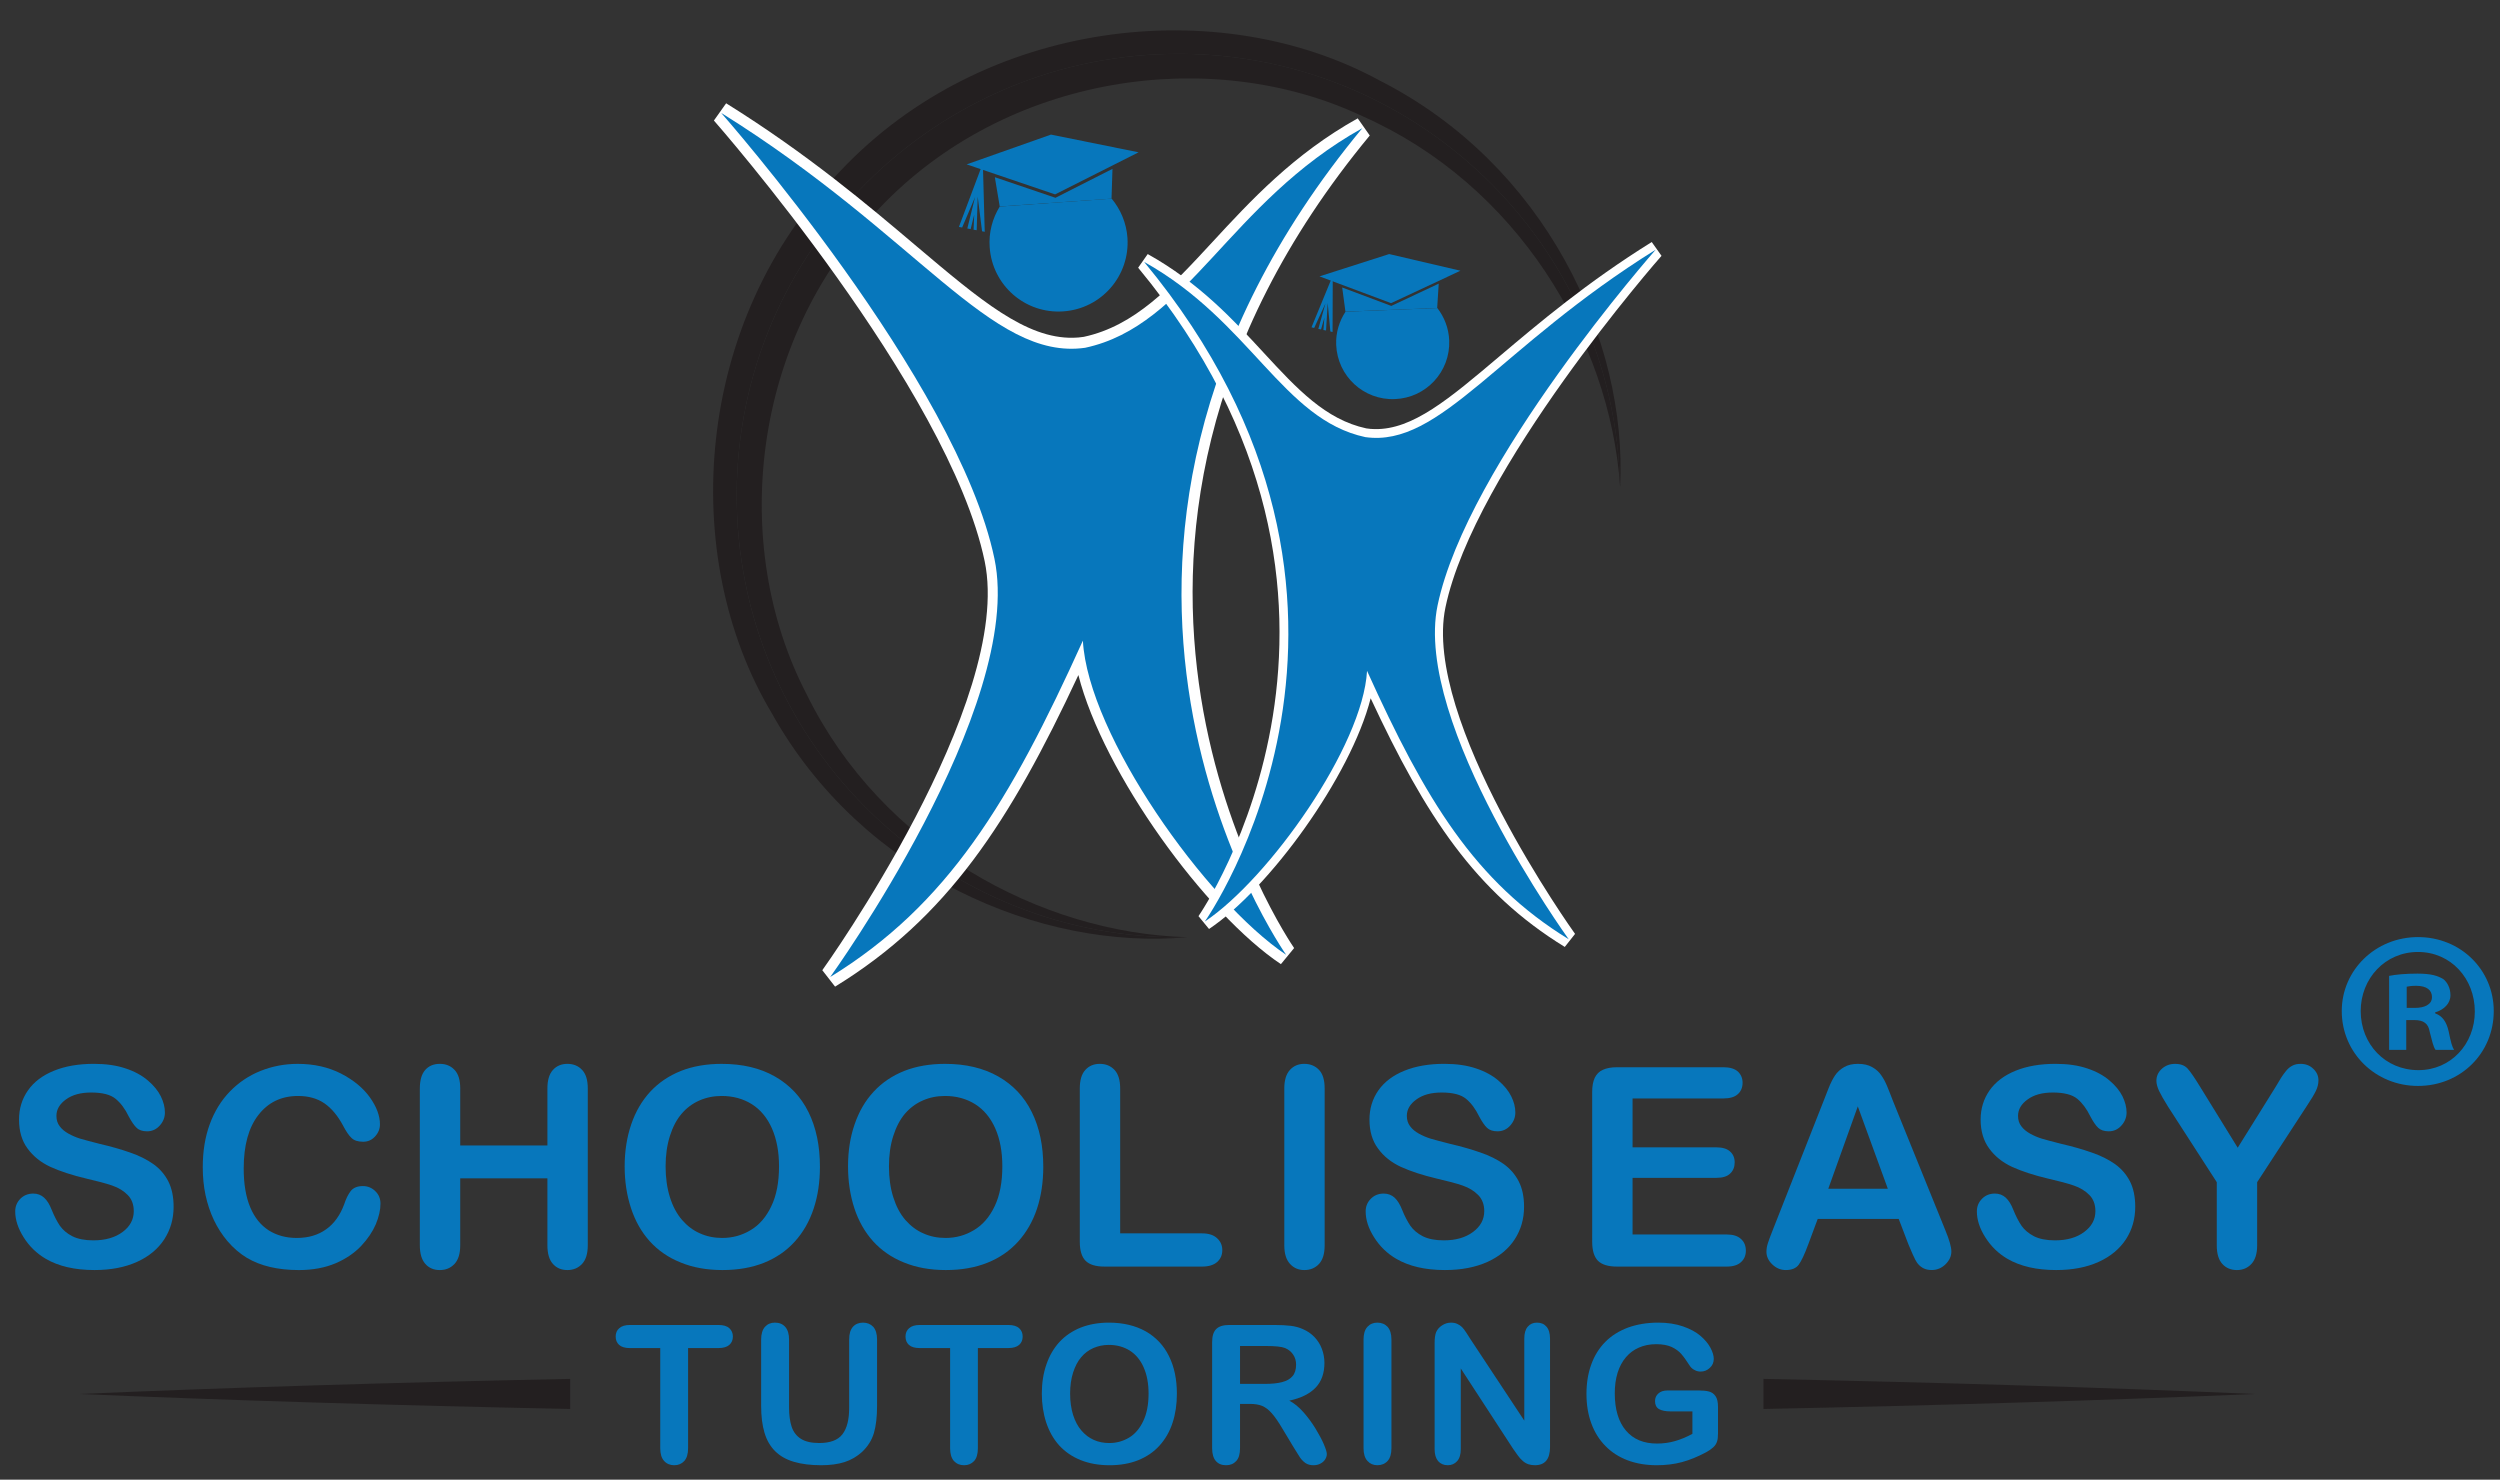
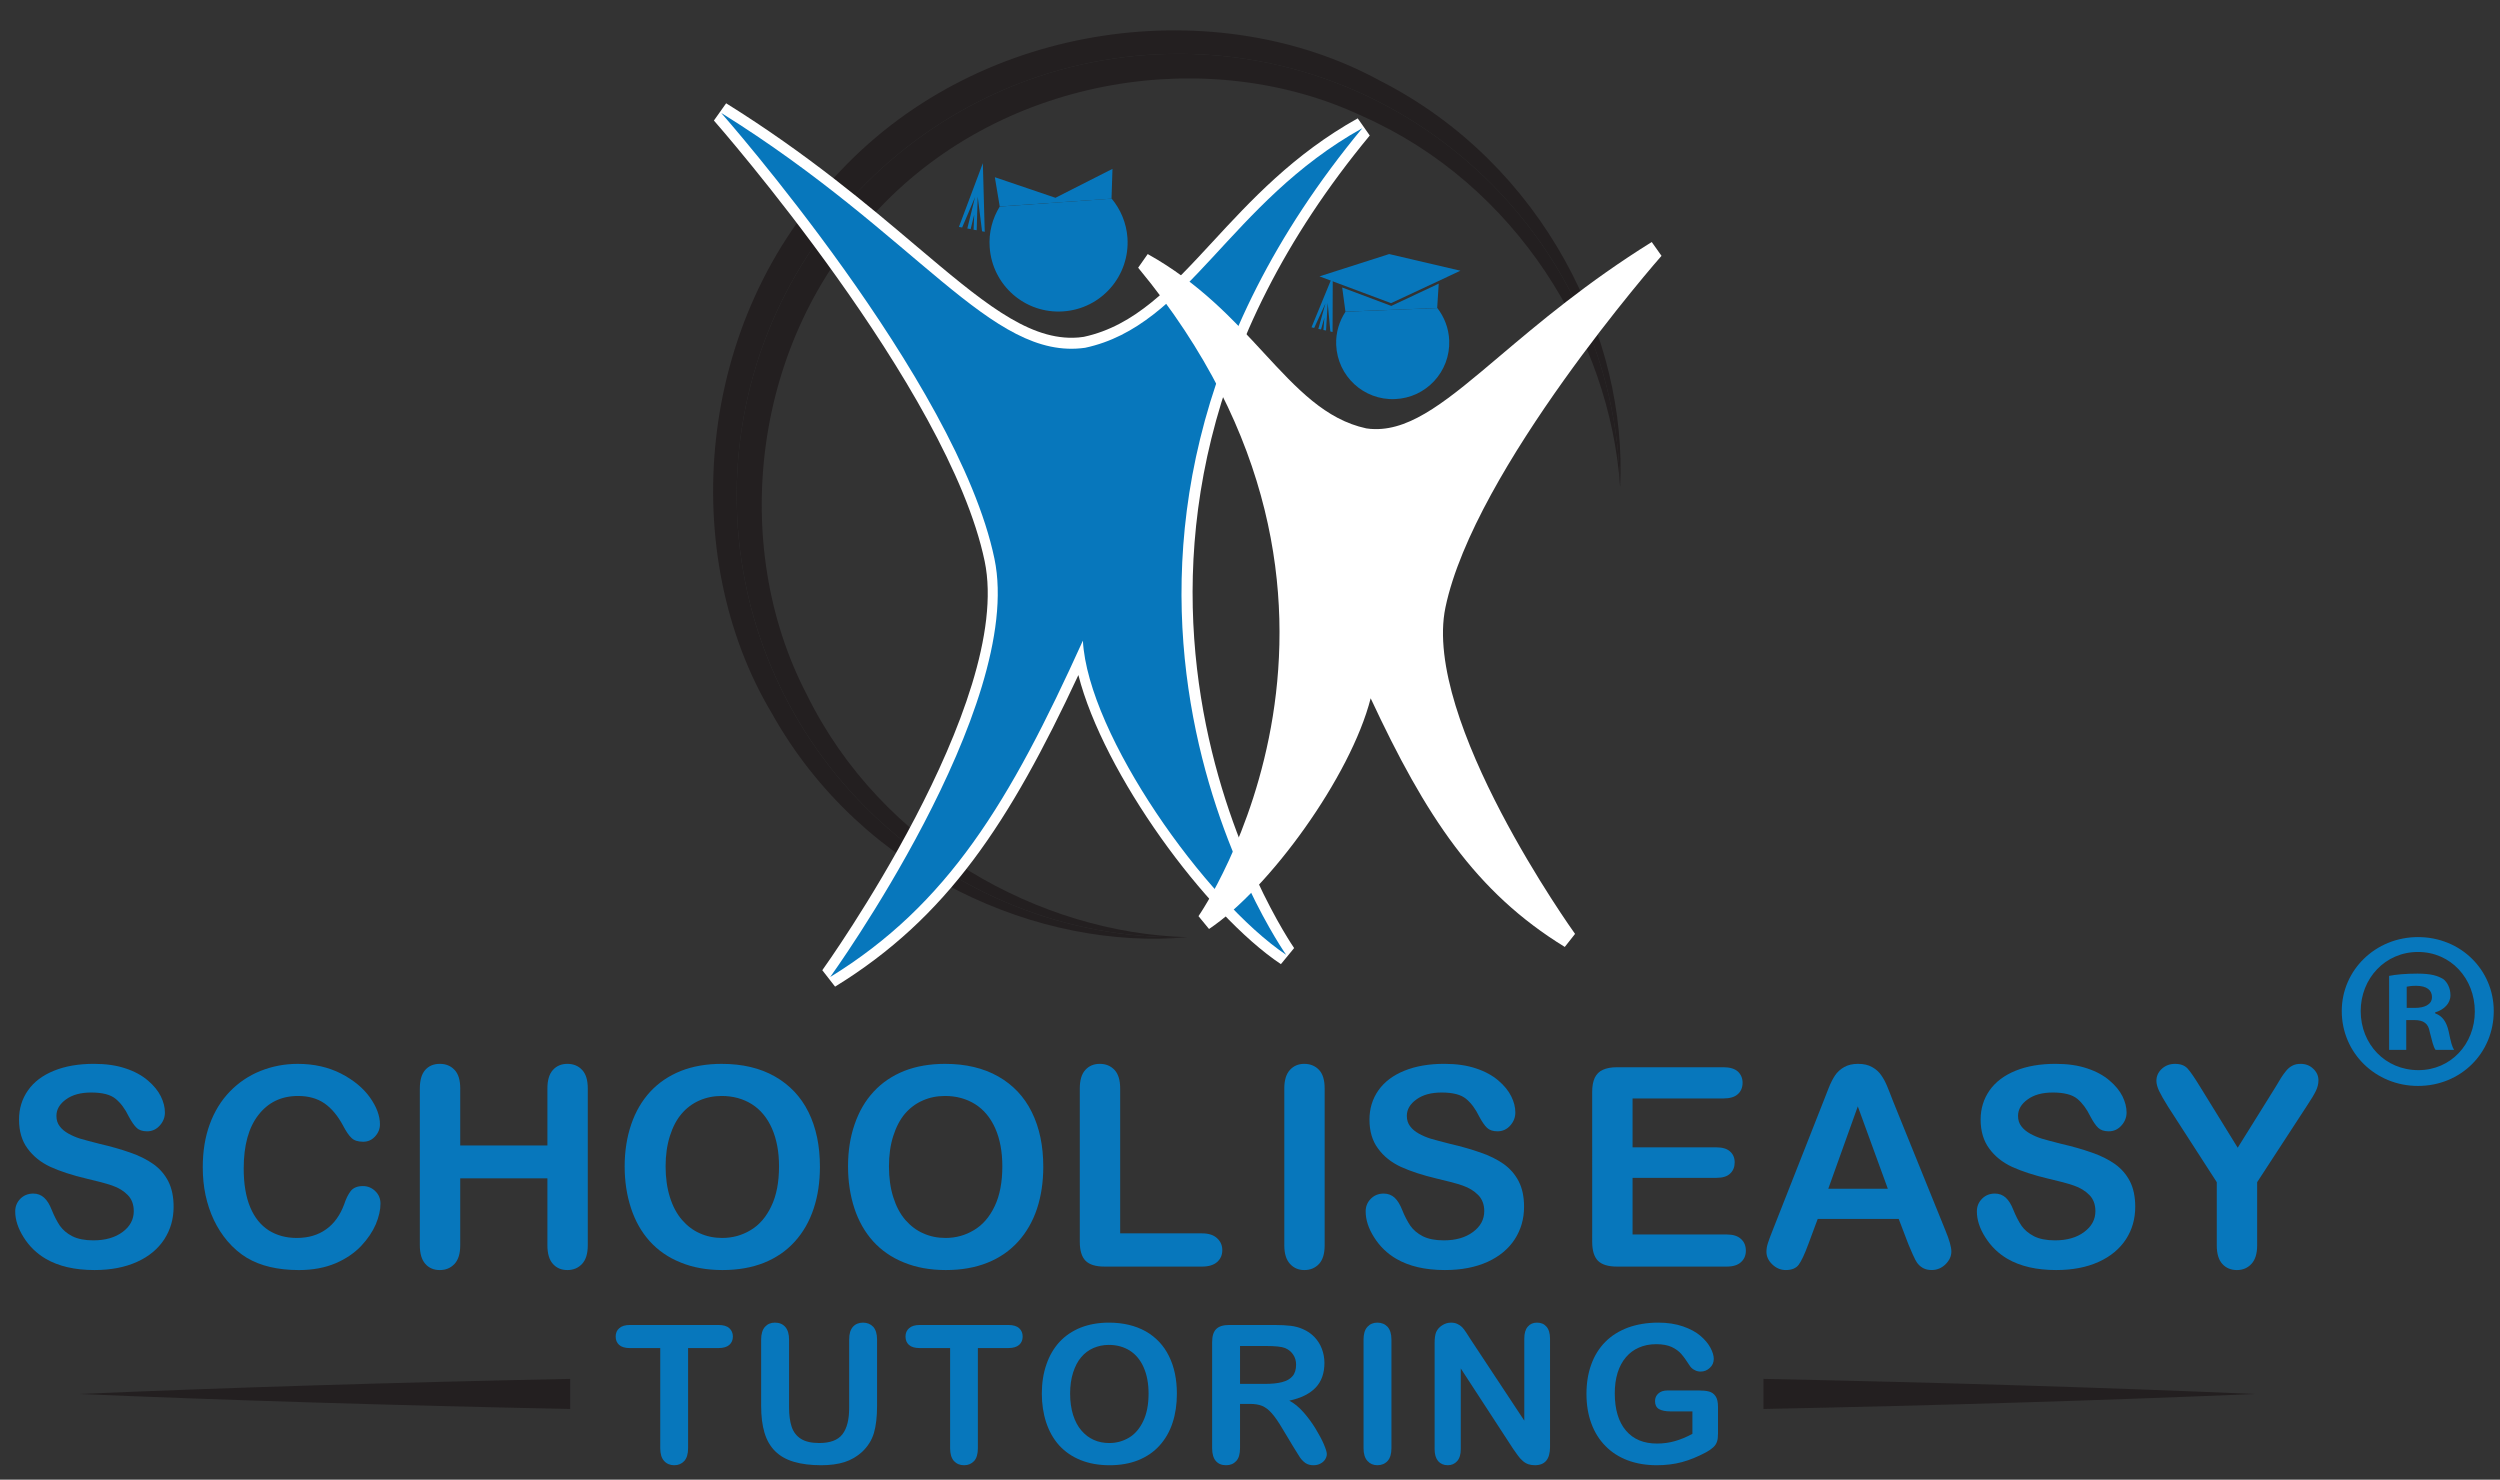
<svg xmlns="http://www.w3.org/2000/svg" version="1.1" id="Layer_1" x="0px" y="0px" width="800px" height="473.5px" viewBox="0 326.5 800 473.5" enable-background="new 0 326.5 800 473.5" xml:space="preserve">
  <rect x="0" y="326.5" width="800" height="473.5" fill="#333333" stroke="none" />
  <g>
    <g>
      <path fill="#0777BC" d="M55.555,712.658c0,3.882-0.991,7.328-2.978,10.406c-1.987,3.064-4.894,5.495-8.729,7.237    c-3.831,1.73-8.374,2.614-13.61,2.614c-6.292,0-11.502-1.214-15.578-3.591c-2.918-1.704-5.27-3.988-7.072-6.854    c-1.815-2.854-2.72-5.641-2.72-8.322c0-1.572,0.534-2.906,1.625-4.027c1.095-1.109,2.482-1.678,4.167-1.678    c1.348,0,2.51,0.45,3.447,1.307c0.958,0.871,1.756,2.151,2.416,3.855c0.832,2.048,1.69,3.726,2.629,5.124    c0.951,1.348,2.266,2.481,3.988,3.367c1.711,0.86,3.958,1.32,6.735,1.32c3.844,0,6.945-0.898,9.356-2.683    c2.391-1.771,3.572-4.002,3.572-6.671c0-2.124-0.646-3.855-1.934-5.164c-1.282-1.32-2.953-2.339-5-3.038    c-2.061-0.701-4.781-1.414-8.201-2.204c-4.589-1.085-8.431-2.353-11.517-3.751c-3.083-1.439-5.534-3.395-7.349-5.904    c-1.815-2.443-2.714-5.547-2.714-9.23c0-3.513,0.951-6.631,2.872-9.365c1.907-2.721,4.681-4.807,8.308-6.273    c3.626-1.479,7.886-2.206,12.791-2.206c3.911,0,7.304,0.502,10.164,1.479c2.858,0.938,5.242,2.259,7.104,3.856    c1.882,1.611,3.269,3.301,4.135,5.06c0.871,1.784,1.307,3.485,1.307,5.189c0,1.52-0.535,2.932-1.633,4.147    c-1.089,1.228-2.45,1.86-4.073,1.86c-1.479,0-2.595-0.384-3.347-1.123c-0.793-0.741-1.611-1.94-2.518-3.631    c-1.163-2.405-2.549-4.279-4.186-5.628c-1.611-1.358-4.227-2.033-7.833-2.033c-3.335,0-6.021,0.713-8.069,2.206    c-2.047,1.467-3.058,3.223-3.058,5.269c0,1.296,0.337,2.405,1.043,3.315c0.695,0.952,1.644,1.718,2.872,2.403    c1.209,0.659,2.451,1.189,3.691,1.571c1.254,0.369,3.314,0.924,6.18,1.651c3.585,0.832,6.854,1.756,9.779,2.787    c2.914,0.99,5.375,2.244,7.43,3.683c2.061,1.455,3.638,3.29,4.793,5.51C54.979,706.727,55.555,709.449,55.555,712.658" />
      <path fill="#0777BC" d="M121.755,711.667c0,2.02-0.517,4.229-1.493,6.591c-1.011,2.349-2.576,4.688-4.715,6.973    c-2.159,2.259-4.906,4.135-8.234,5.548c-3.341,1.4-7.229,2.142-11.667,2.142c-3.354,0-6.44-0.331-9.186-0.98    c-2.735-0.631-5.25-1.623-7.496-2.958c-2.25-1.362-4.312-3.143-6.201-5.349c-1.696-2.007-3.125-4.228-4.312-6.709    c-1.183-2.498-2.061-5.152-2.674-7.963c-0.601-2.813-0.892-5.799-0.892-8.954c0-5.138,0.754-9.732,2.246-13.79    c1.499-4.068,3.631-7.541,6.412-10.42c2.801-2.88,6.063-5.098,9.792-6.591c3.75-1.505,7.728-2.271,11.958-2.271    c5.165,0,9.761,1.043,13.809,3.091c4.028,2.085,7.111,4.623,9.266,7.633c2.145,3.022,3.216,5.901,3.216,8.61    c0,1.477-0.527,2.772-1.572,3.908c-1.037,1.137-2.3,1.678-3.792,1.678c-1.632,0-2.872-0.384-3.698-1.176    c-0.846-0.768-1.776-2.128-2.774-4.043c-1.685-3.13-3.665-5.507-5.944-7.078c-2.278-1.558-5.078-2.35-8.419-2.35    c-5.317,0-9.529,2.008-12.672,6.051c-3.157,4.026-4.729,9.745-4.729,17.167c0,4.966,0.706,9.101,2.086,12.402    c1.38,3.289,3.36,5.732,5.917,7.384c2.556,1.611,5.541,2.43,8.96,2.43c3.725,0,6.854-0.925,9.424-2.773    c2.574-1.836,4.511-4.543,5.804-8.098c0.555-1.701,1.236-3.076,2.046-4.133c0.812-1.043,2.121-1.598,3.904-1.598    c1.559,0,2.873,0.555,3.968,1.626C121.202,708.722,121.755,710.07,121.755,711.667" />
      <path fill="#0777BC" d="M147.272,674.78v18.265h27.9V674.78c0-2.616,0.586-4.598,1.763-5.892c1.155-1.296,2.714-1.955,4.635-1.955    c1.942,0,3.519,0.659,4.702,1.941c1.215,1.281,1.815,3.249,1.815,5.905v50.225c0,2.683-0.608,4.624-1.822,5.946    c-1.229,1.306-2.788,1.969-4.695,1.969c-1.948,0-3.5-0.661-4.663-1.995c-1.169-1.32-1.737-3.289-1.737-5.915v-21.436H147.27    v21.436c0,2.68-0.608,4.623-1.822,5.943c-1.229,1.306-2.774,1.969-4.702,1.969c-1.948,0-3.493-0.661-4.655-1.995    c-1.163-1.32-1.742-3.289-1.742-5.915V674.78c0-2.616,0.58-4.598,1.717-5.892c1.148-1.296,2.714-1.955,4.681-1.955    c1.955,0,3.519,0.659,4.715,1.941C146.684,670.159,147.272,672.126,147.272,674.78" />
      <path fill="#0777BC" d="M230.917,666.936c6.629,0,12.297,1.334,17.037,4.026c4.734,2.697,8.333,6.486,10.776,11.438    c2.436,4.953,3.645,10.75,3.645,17.433c0,4.925-0.667,9.416-2.009,13.431c-1.34,4.041-3.328,7.541-5.996,10.499    c-2.668,2.97-5.958,5.23-9.832,6.802c-3.896,1.559-8.338,2.351-13.352,2.351c-4.993,0-9.47-0.806-13.406-2.43    c-3.95-1.583-7.244-3.884-9.88-6.801c-2.64-2.946-4.634-6.458-5.982-10.594c-1.348-4.093-2.028-8.556-2.028-13.352    c0-4.899,0.719-9.39,2.113-13.473c1.394-4.093,3.448-7.579,6.108-10.459c2.675-2.865,5.924-5.06,9.766-6.604    C221.695,667.701,226.045,666.936,230.917,666.936 M249.289,699.742c0-4.676-0.759-8.702-2.264-12.137    c-1.521-3.434-3.667-6.012-6.458-7.78c-2.801-1.742-6.016-2.616-9.649-2.616c-2.574,0-4.951,0.488-7.159,1.467    c-2.176,0.963-4.073,2.378-5.644,4.228c-1.592,1.847-2.835,4.229-3.751,7.117c-0.913,2.88-1.373,6.141-1.373,9.72    c0,3.631,0.46,6.906,1.373,9.84c0.916,2.932,2.206,5.347,3.876,7.287c1.658,1.903,3.586,3.382,5.745,4.307    c2.152,0.979,4.543,1.467,7.113,1.467c3.308,0,6.341-0.832,9.119-2.51c2.774-1.651,4.965-4.186,6.604-7.647    C248.477,709.054,249.289,704.8,249.289,699.742" />
      <path fill="#0777BC" d="M302.407,666.936c6.605,0,12.263,1.334,17.025,4.026c4.74,2.697,8.324,6.486,10.758,11.438    c2.443,4.953,3.659,10.75,3.659,17.433c0,4.925-0.675,9.416-2.001,13.431c-1.348,4.041-3.335,7.541-6.004,10.499    c-2.668,2.97-5.944,5.23-9.84,6.802c-3.868,1.559-8.345,2.351-13.344,2.351c-5.001,0-9.464-0.806-13.413-2.43    c-3.95-1.583-7.237-3.884-9.877-6.801c-2.63-2.946-4.642-6.458-5.99-10.594c-1.329-4.093-2.01-8.556-2.01-13.352    c0-4.899,0.693-9.39,2.114-13.473c1.395-4.093,3.434-7.579,6.111-10.459c2.654-2.865,5.901-5.06,9.745-6.604    C293.17,667.701,297.5,666.936,302.407,666.936 M320.747,699.742c0-4.676-0.746-8.702-2.252-12.137    c-1.523-3.434-3.665-6.012-6.47-7.78c-2.795-1.742-6.01-2.616-9.615-2.616c-2.602,0-4.979,0.488-7.169,1.467    c-2.194,0.963-4.083,2.378-5.667,4.228c-1.567,1.847-2.813,4.229-3.733,7.117c-0.93,2.88-1.372,6.141-1.372,9.72    c0,3.631,0.442,6.906,1.372,9.84c0.92,2.932,2.192,5.347,3.856,7.287c1.678,1.903,3.593,3.382,5.759,4.307    c2.152,0.979,4.523,1.467,7.117,1.467c3.289,0,6.327-0.832,9.1-2.51c2.781-1.651,4.979-4.186,6.623-7.647    C319.933,709.054,320.747,704.8,320.747,699.742" />
      <path fill="#0777BC" d="M358.452,674.78v46.396h26.195c2.088,0,3.691,0.502,4.809,1.545c1.123,1.019,1.678,2.272,1.678,3.83    c0,1.559-0.555,2.827-1.664,3.804c-1.104,0.964-2.709,1.452-4.823,1.452h-31.199c-2.813,0-4.834-0.621-6.064-1.86    c-1.236-1.254-1.849-3.264-1.849-6.064V674.78c0-2.616,0.581-4.598,1.762-5.892c1.169-1.296,2.714-1.955,4.635-1.955    c1.947,0,3.5,0.659,4.714,1.941C357.849,670.159,358.452,672.126,358.452,674.78" />
      <path fill="#0777BC" d="M410.976,725.005V674.78c0-2.616,0.606-4.598,1.79-5.892c1.176-1.296,2.715-1.955,4.609-1.955    c1.927,0,3.507,0.659,4.722,1.941c1.202,1.281,1.791,3.249,1.791,5.905v50.225c0,2.683-0.587,4.624-1.791,5.946    c-1.215,1.306-2.795,1.969-4.722,1.969c-1.856,0-3.388-0.661-4.596-1.995C411.582,729.603,410.976,727.636,410.976,725.005" />
      <path fill="#0777BC" d="M487.699,712.658c0,3.882-0.99,7.328-2.978,10.406c-1.987,3.064-4.896,5.495-8.714,7.237    c-3.845,1.73-8.373,2.614-13.638,2.614c-6.285,0-11.478-1.214-15.559-3.591c-2.923-1.704-5.276-3.988-7.076-6.854    c-1.831-2.854-2.723-5.641-2.723-8.322c0-1.572,0.534-2.906,1.638-4.027c1.085-1.109,2.463-1.678,4.139-1.678    c1.374,0,2.518,0.45,3.475,1.307c0.936,0.871,1.729,2.151,2.402,3.855c0.813,2.048,1.71,3.726,2.635,5.124    c0.958,1.348,2.272,2.481,3.982,3.367c1.716,0.86,3.96,1.32,6.735,1.32c3.836,0,6.944-0.898,9.343-2.683    c2.39-1.771,3.6-4.002,3.6-6.671c0-2.124-0.661-3.855-1.949-5.164c-1.303-1.32-2.966-2.339-5.008-3.038    c-2.039-0.701-4.773-1.414-8.193-2.204c-4.584-1.085-8.428-2.353-11.51-3.751c-3.091-1.439-5.554-3.395-7.351-5.904    c-1.822-2.443-2.721-5.547-2.721-9.23c0-3.513,0.953-6.631,2.859-9.365c1.928-2.721,4.682-4.807,8.315-6.273    c3.622-1.479,7.884-2.206,12.797-2.206c3.91,0,7.296,0.502,10.157,1.479c2.865,0.938,5.229,2.259,7.113,3.856    c1.889,1.611,3.261,3.301,4.125,5.06c0.886,1.784,1.313,3.485,1.313,5.189c0,1.52-0.534,2.932-1.617,4.147    c-1.093,1.228-2.465,1.86-4.081,1.86c-1.473,0-2.596-0.384-3.367-1.123c-0.766-0.741-1.605-1.94-2.504-3.631    c-1.176-2.405-2.556-4.279-4.182-5.628c-1.623-1.358-4.237-2.033-7.824-2.033c-3.348,0-6.016,0.713-8.069,2.206    c-2.062,1.467-3.076,3.223-3.076,5.269c0,1.296,0.348,2.405,1.049,3.315c0.689,0.952,1.651,1.718,2.865,2.403    c1.216,0.659,2.457,1.189,3.699,1.571c1.26,0.369,3.308,0.924,6.175,1.651c3.593,0.832,6.848,1.756,9.771,2.787    c2.899,0.99,5.396,2.244,7.442,3.683c2.027,1.455,3.633,3.29,4.782,5.51C487.127,706.727,487.699,709.449,487.699,712.658" />
      <path fill="#0777BC" d="M551.536,678.003h-29.115v15.648h26.811c1.967,0,3.441,0.45,4.398,1.335    c0.984,0.857,1.467,2.047,1.467,3.485c0,1.455-0.469,2.654-1.433,3.555c-0.944,0.937-2.443,1.387-4.433,1.387h-26.811v18.12    h30.105c2.054,0,3.571,0.475,4.581,1.438c1.052,0.927,1.567,2.181,1.567,3.766c0,1.477-0.514,2.721-1.567,3.657    c-1.01,0.938-2.527,1.414-4.581,1.414h-35.104c-2.819,0-4.835-0.635-6.08-1.86c-1.21-1.254-1.843-3.261-1.843-6.063V675.93    c0-1.822,0.269-3.354,0.817-4.529c0.568-1.176,1.425-2.048,2.614-2.562c1.163-0.543,2.656-0.82,4.491-0.82h34.114    c2.048,0,3.585,0.477,4.583,1.375c0.988,0.924,1.511,2.113,1.511,3.59c0,1.521-0.518,2.735-1.511,3.631    C555.123,677.541,553.584,678.003,551.536,678.003" />
      <path fill="#0777BC" d="M610.652,724.583l-3.059-8.015h-25.93l-3.044,8.188c-1.184,3.195-2.207,5.349-3.045,6.473    c-0.846,1.123-2.226,1.688-4.129,1.688c-1.625,0-3.064-0.606-4.318-1.809c-1.241-1.189-1.868-2.535-1.868-4.026    c0-0.872,0.145-1.784,0.442-2.696c0.295-0.937,0.759-2.23,1.426-3.883l16.316-41.432c0.474-1.189,1.024-2.614,1.678-4.28    c0.655-1.678,1.356-3.05,2.094-4.171c0.739-1.083,1.71-1.97,2.905-2.643c1.203-0.699,2.696-1.043,4.467-1.043    c1.803,0,3.301,0.344,4.497,1.043c1.222,0.673,2.18,1.531,2.917,2.628c0.754,1.057,1.36,2.221,1.869,3.46    c0.517,1.202,1.149,2.865,1.943,4.913l16.673,41.153c1.306,3.13,1.949,5.427,1.949,6.854c0,1.493-0.615,2.827-1.845,4.069    c-1.235,1.213-2.727,1.86-4.463,1.86c-1.011,0-1.883-0.197-2.607-0.555c-0.728-0.37-1.335-0.884-1.823-1.467    c-0.494-0.647-1.024-1.583-1.591-2.894C611.536,726.711,611.048,725.574,610.652,724.583 M585.056,706.885H604.1l-9.603-26.346    L585.056,706.885z" />
      <path fill="#0777BC" d="M683.275,712.658c0,3.882-0.977,7.328-2.966,10.406c-2.007,3.064-4.898,5.495-8.736,7.237    c-3.821,1.73-8.353,2.614-13.621,2.614c-6.293,0-11.479-1.214-15.572-3.591c-2.905-1.704-5.251-3.988-7.059-6.854    c-1.829-2.854-2.721-5.641-2.721-8.322c0-1.572,0.534-2.906,1.632-4.027c1.089-1.109,2.457-1.678,4.141-1.678    c1.372,0,2.514,0.45,3.466,1.307c0.944,0.871,1.748,2.151,2.409,3.855c0.824,2.048,1.696,3.726,2.629,5.124    c0.944,1.348,2.286,2.481,3.996,3.367c1.702,0.86,3.957,1.32,6.728,1.32c3.844,0,6.948-0.898,9.337-2.683    c2.403-1.771,3.591-4.002,3.591-6.671c0-2.124-0.639-3.855-1.927-5.164c-1.302-1.32-2.954-2.339-5.012-3.038    c-2.033-0.701-4.773-1.414-8.193-2.204c-4.584-1.085-8.422-2.353-11.512-3.751c-3.097-1.439-5.54-3.395-7.356-5.904    c-1.8-2.443-2.727-5.547-2.727-9.23c0-3.513,0.969-6.631,2.871-9.365c1.93-2.721,4.702-4.807,8.309-6.273    c3.638-1.479,7.903-2.206,12.804-2.206c3.931,0,7.298,0.502,10.163,1.479c2.854,0.938,5.225,2.259,7.099,3.856    c1.903,1.611,3.27,3.301,4.154,5.06c0.857,1.784,1.306,3.485,1.306,5.189c0,1.52-0.549,2.932-1.636,4.147    c-1.089,1.228-2.451,1.86-4.063,1.86c-1.493,0-2.603-0.384-3.388-1.123c-0.774-0.741-1.605-1.94-2.496-3.631    c-1.169-2.405-2.556-4.279-4.167-5.628c-1.638-1.358-4.254-2.033-7.845-2.033c-3.344,0-6.021,0.713-8.063,2.206    c-2.06,1.467-3.076,3.223-3.076,5.269c0,1.296,0.338,2.405,1.051,3.315c0.705,0.952,1.649,1.718,2.871,2.403    c1.21,0.659,2.458,1.189,3.691,1.571c1.254,0.369,3.302,0.924,6.181,1.651c3.599,0.832,6.854,1.756,9.773,2.787    c2.911,0.99,5.387,2.244,7.437,3.683c2.039,1.455,3.639,3.29,4.794,5.51C682.701,706.727,683.275,709.449,683.275,712.658" />
      <path fill="#0777BC" d="M709.367,725.005V704.8l-15.585-24.156c-1.362-2.181-2.318-3.856-2.888-5.069    c-0.566-1.244-0.846-2.287-0.846-3.211c0-1.478,0.566-2.735,1.712-3.83c1.155-1.057,2.556-1.598,4.244-1.598    c1.771,0,3.11,0.503,4.028,1.505c0.912,1.005,2.285,3.013,4.107,5.998l11.928,19.336l12.05-19.336    c0.728-1.216,1.334-2.206,1.816-3.024c0.502-0.791,1.042-1.545,1.649-2.271c0.595-0.727,1.25-1.268,1.973-1.625    c0.722-0.398,1.598-0.583,2.654-0.583c1.612,0,2.973,0.528,4.063,1.598c1.089,1.028,1.632,2.272,1.632,3.673    c0,1.123-0.277,2.246-0.824,3.38c-0.543,1.138-1.493,2.708-2.821,4.702L722.287,704.8v20.205c0,2.683-0.607,4.624-1.829,5.946    c-1.209,1.306-2.774,1.969-4.649,1.969c-1.921,0-3.472-0.661-4.655-1.942C709.968,729.669,709.367,727.702,709.367,725.005" />
      <path fill="#0777BC" d="M229.941,757.88h-9.753v32.053c0,1.849-0.416,3.209-1.242,4.107c-0.82,0.886-1.883,1.334-3.183,1.334    c-1.32,0-2.409-0.448-3.229-1.347c-0.846-0.912-1.254-2.272-1.254-4.095V757.88h-9.761c-1.524,0-2.636-0.344-3.395-1.005    c-0.738-0.673-1.109-1.559-1.109-2.668c0-1.138,0.383-2.033,1.162-2.692c0.766-0.676,1.882-1.019,3.342-1.019h28.422    c1.539,0,2.701,0.343,3.442,1.03c0.744,0.673,1.135,1.583,1.135,2.681c0,1.111-0.39,1.995-1.147,2.668    C232.604,757.536,231.466,757.88,229.941,757.88" />
      <path fill="#0777BC" d="M243.568,776.382v-21.225c0-1.784,0.418-3.143,1.209-4.055c0.824-0.914,1.895-1.362,3.195-1.362    c1.4,0,2.489,0.448,3.301,1.362c0.812,0.912,1.228,2.271,1.228,4.055v21.713c0,2.468,0.277,4.543,0.826,6.179    c0.548,1.664,1.525,2.945,2.938,3.855c1.413,0.913,3.368,1.362,5.903,1.362c3.48,0,5.958-0.924,7.39-2.774    c1.447-1.847,2.178-4.676,2.178-8.451v-21.884c0-1.798,0.382-3.156,1.208-4.081c0.792-0.884,1.875-1.334,3.209-1.334    c1.349,0,2.438,0.45,3.283,1.334c0.818,0.925,1.228,2.285,1.228,4.081v21.225c0,3.472-0.33,6.34-0.997,8.65    c-0.681,2.297-1.941,4.332-3.81,6.088c-1.617,1.467-3.48,2.563-5.6,3.249c-2.128,0.673-4.61,1.003-7.461,1.003    c-3.388,0-6.307-0.368-8.756-1.095c-2.452-0.728-4.453-1.861-5.998-3.406c-1.545-1.531-2.679-3.486-3.398-5.892    C243.92,782.576,243.568,779.709,243.568,776.382" />
      <path fill="#0777BC" d="M322.673,757.88h-9.753v32.053c0,1.849-0.404,3.209-1.215,4.107c-0.846,0.886-1.889,1.334-3.201,1.334    c-1.334,0-2.405-0.448-3.243-1.347c-0.81-0.912-1.222-2.272-1.222-4.095V757.88h-9.766c-1.523,0-2.66-0.344-3.406-1.005    c-0.739-0.673-1.103-1.559-1.103-2.668c0-1.138,0.39-2.033,1.164-2.692c0.757-0.676,1.889-1.019,3.345-1.019h28.402    c1.54,0,2.701,0.343,3.454,1.03c0.753,0.673,1.124,1.583,1.124,2.681c0,1.111-0.382,1.995-1.142,2.668    C325.336,757.536,324.19,757.88,322.673,757.88" />
      <path fill="#0777BC" d="M354.839,749.742c4.583,0,8.498,0.952,11.795,2.787c3.261,1.874,5.765,4.505,7.44,7.938    c1.689,3.396,2.53,7.423,2.53,12.032c0,3.405-0.462,6.51-1.393,9.312c-0.912,2.801-2.305,5.204-4.133,7.237    c-1.854,2.073-4.135,3.604-6.822,4.702c-2.682,1.082-5.779,1.623-9.227,1.623c-3.46,0-6.544-0.566-9.273-1.664    c-2.721-1.108-5.005-2.694-6.834-4.701c-1.822-2.034-3.201-4.489-4.139-7.316c-0.938-2.852-1.4-5.943-1.4-9.245    c0-3.382,0.482-6.51,1.467-9.325c0.97-2.839,2.377-5.242,4.219-7.235c1.855-1.981,4.101-3.488,6.75-4.558    C348.459,750.299,351.477,749.742,354.839,749.742 M367.544,772.447c0-3.236-0.529-6.01-1.573-8.398    c-1.037-2.354-2.528-4.147-4.459-5.375c-1.949-1.202-4.161-1.809-6.675-1.809c-1.776,0-3.44,0.354-4.947,1.003    c-1.519,0.675-2.827,1.638-3.91,2.945c-1.103,1.268-1.949,2.918-2.596,4.927c-0.627,1.981-0.944,4.214-0.944,6.709    c0,2.522,0.317,4.769,0.944,6.816c0.647,2.007,1.521,3.696,2.688,5.017c1.153,1.349,2.463,2.325,3.96,2.998    c1.485,0.661,3.149,0.99,4.933,0.99c2.279,0,4.37-0.568,6.292-1.703c1.923-1.147,3.434-2.903,4.569-5.295    C366.977,778.865,367.544,775.946,367.544,772.447" />
      <path fill="#0777BC" d="M399.932,775.749h-3.124v14.184c0,1.875-0.402,3.237-1.228,4.107c-0.818,0.886-1.883,1.334-3.229,1.334    c-1.421,0-2.524-0.462-3.301-1.372c-0.78-0.927-1.169-2.285-1.169-4.069v-33.941c0-1.915,0.422-3.329,1.296-4.188    c0.852-0.872,2.238-1.308,4.179-1.308h14.527c2.021,0,3.731,0.092,5.15,0.265c1.418,0.171,2.715,0.526,3.85,1.043    c1.387,0.581,2.608,1.4,3.689,2.496c1.043,1.095,1.862,2.338,2.405,3.777c0.54,1.427,0.84,2.959,0.84,4.543    c0,3.301-0.933,5.93-2.795,7.896c-1.861,1.967-4.662,3.367-8.452,4.199c1.598,0.82,3.111,2.086,4.563,3.726    c1.433,1.638,2.721,3.382,3.856,5.242c1.129,1.862,2.015,3.526,2.654,5.008c0.639,1.505,0.938,2.533,0.938,3.116    c0,0.568-0.18,1.137-0.555,1.731c-0.364,0.567-0.878,1.003-1.525,1.333c-0.639,0.346-1.381,0.502-2.219,0.502    c-1.011,0-1.851-0.237-2.529-0.699c-0.667-0.475-1.26-1.069-1.756-1.782c-0.48-0.741-1.155-1.799-2-3.197l-3.586-5.968    c-1.274-2.166-2.43-3.842-3.448-4.993c-0.997-1.135-2.039-1.914-3.082-2.349C402.846,775.96,401.525,775.749,399.932,775.749     M405.072,757.217h-8.261v12.124h8.023c2.13,0,3.935-0.173,5.393-0.555c1.467-0.369,2.595-1.004,3.354-1.889    c0.786-0.884,1.17-2.138,1.17-3.697c0-1.215-0.31-2.311-0.938-3.223c-0.615-0.938-1.479-1.638-2.58-2.1    C410.182,757.442,408.128,757.217,405.072,757.217" />
      <path fill="#0777BC" d="M436.333,789.933v-34.773c0-1.784,0.402-3.143,1.222-4.055c0.824-0.912,1.895-1.362,3.188-1.362    c1.347,0,2.443,0.45,3.275,1.334c0.824,0.925,1.242,2.285,1.242,4.081v34.773c0,1.822-0.414,3.185-1.242,4.093    c-0.832,0.9-1.929,1.349-3.275,1.349c-1.281,0-2.339-0.462-3.156-1.36C436.753,793.09,436.333,791.728,436.333,789.933" />
      <path fill="#0777BC" d="M470.604,755.119l17.169,25.979v-26.216c0-1.731,0.37-2.998,1.115-3.844    c0.714-0.857,1.71-1.296,2.96-1.296c1.282,0,2.299,0.436,3.03,1.296c0.739,0.846,1.131,2.112,1.131,3.844v34.693    c0,3.855-1.611,5.797-4.834,5.797c-0.794,0-1.521-0.119-2.152-0.33c-0.646-0.238-1.25-0.592-1.816-1.123    c-0.555-0.488-1.085-1.057-1.559-1.756c-0.475-0.659-0.963-1.372-1.453-2.048l-16.748-25.711v25.858    c0,1.678-0.396,2.959-1.175,3.817c-0.786,0.87-1.795,1.294-3.013,1.294c-1.273,0-2.286-0.448-3.052-1.309    c-0.743-0.884-1.129-2.138-1.129-3.803V756.23c0-1.44,0.158-2.576,0.47-3.408c0.39-0.898,1.022-1.636,1.9-2.19    c0.879-0.58,1.835-0.886,2.854-0.886c0.832,0,1.499,0.145,2.054,0.412c0.587,0.263,1.089,0.606,1.525,1.043    c0.422,0.46,0.864,1.002,1.32,1.729C469.654,753.628,470.13,754.352,470.604,755.119" />
      <path fill="#0777BC" d="M549.76,776.699v8.451c0,1.109-0.084,2.033-0.323,2.681c-0.218,0.673-0.633,1.296-1.216,1.822    c-0.593,0.541-1.347,1.081-2.271,1.573c-2.675,1.425-5.236,2.481-7.7,3.143c-2.483,0.673-5.17,1.003-8.083,1.003    c-3.38,0-6.464-0.515-9.259-1.545c-2.793-1.058-5.17-2.563-7.132-4.569c-1.965-1.981-3.492-4.387-4.521-7.199    c-1.065-2.84-1.586-6.022-1.586-9.482c0-3.434,0.497-6.591,1.525-9.418c1.022-2.853,2.536-5.28,4.523-7.277    c1.967-1.981,4.398-3.486,7.243-4.558c2.854-1.028,6.08-1.583,9.693-1.583c2.968,0,5.614,0.41,7.893,1.203    c2.278,0.794,4.141,1.771,5.571,2.998c1.415,1.202,2.484,2.472,3.211,3.818c0.72,1.332,1.077,2.548,1.077,3.59    c0,1.109-0.403,2.086-1.241,2.855c-0.82,0.804-1.837,1.2-2.992,1.2c-0.647,0-1.268-0.146-1.862-0.475    c-0.587-0.277-1.09-0.686-1.485-1.242c-1.095-1.718-2.033-3.023-2.805-3.908c-0.762-0.886-1.791-1.625-3.076-2.244    c-1.297-0.582-2.946-0.898-4.947-0.898c-2.071,0-3.908,0.368-5.554,1.096c-1.62,0.699-3.012,1.742-4.147,3.09    c-1.155,1.349-2.048,2.998-2.662,4.966c-0.607,1.967-0.904,4.159-0.904,6.536c0,5.166,1.189,9.154,3.566,11.953    c2.363,2.787,5.67,4.159,9.95,4.159c2.067,0,3.997-0.277,5.812-0.806c1.802-0.528,3.658-1.281,5.52-2.311v-7.173h-6.921    c-1.663,0-2.917-0.25-3.777-0.74c-0.852-0.514-1.268-1.374-1.268-2.563c0-0.965,0.35-1.809,1.071-2.43    c0.699-0.646,1.663-0.962,2.899-0.962h10.137c1.241,0,2.293,0.104,3.156,0.329c0.866,0.226,1.56,0.714,2.101,1.493    C549.496,774.017,549.76,775.152,549.76,776.699" />
      <path fill="#231F20" d="M25.226,772.578c47.808,2.02,100.696,3.659,157.229,4.792v-9.626    C125.922,768.896,73.033,770.517,25.226,772.578" />
      <path fill="#231F20" d="M721.558,772.578c-47.809-2.062-100.689-3.683-157.248-4.834v9.626    C620.866,776.237,673.747,774.6,721.558,772.578" />
      <path fill="#231F20" d="M374.287,343.756c-78.081,1.573-140.058,66.101-138.515,144.174    c1.605,78.046,66.115,140.018,144.135,138.473c-47.101-1.32-97.896-29.07-121.773-77.714    c-24.749-47.467-17.895-113.328,23.258-155.539c40.539-42.816,106.061-52.326,154.476-29.524    c49.58,21.896,79.322,71.549,82.557,118.578C516.82,404.193,452.287,342.191,374.287,343.756" />
      <path fill="#231F20" d="M379.925,626.403h-0.02c-78.021,1.545-142.53-60.425-144.135-138.473    c-1.545-78.073,60.437-142.604,138.515-144.174c78-1.558,142.535,60.437,144.135,138.45c0,0.007,0,0.007,0.026,0.032    c2.377-46.932-23.991-103.121-77.056-130.022c-51.473-28.065-126.6-19.691-172.455,28.976    c-46.773,47.791-52.088,123.156-21.998,173.474C275.92,606.615,333.158,630.708,379.925,626.403" />
      <path fill="#FFFFFF" d="M267.224,642.225l-4.089-5.256c0.615-0.846,61.369-85.75,51.958-130.879    c-11.543-55.402-85.903-140.172-86.642-141.018l3.914-5.52c25.973,16.165,45.367,32.562,60.925,45.742    c20.326,17.17,34.992,29.61,50.153,29.287c1.117-0.027,2.245-0.105,3.359-0.291c16.39-3.525,27.9-15.969,41.222-30.39    c12.159-13.16,25.918-28.085,46.448-39.528l3.855,5.488c-110.898,134.012-25.066,258.761-24.202,260.017l-4.233,5.151    c-24.104-16.112-56.802-61.06-64.807-92.506C323.035,589.777,303.081,620.209,267.224,642.225" />
      <path fill="#0777BC" d="M435.936,367.517c-42.789,23.879-55.655,63.196-88.704,70.274c-30.126,4.259-53.338-35.884-116.461-75.166    c0,0,75.577,85.666,87.456,142.688c9.88,47.314-52.564,133.835-52.564,133.835c37.667-23.165,57.443-55.896,80.859-107.642    c1.644,30.185,39.305,83.287,65.044,100.535C411.568,632.042,321.946,505.227,435.936,367.517" />
      <path fill="#FFFFFF" d="M500.73,629.521l3.289-4.174c-0.496-0.686-48.983-68.44-41.477-104.465    c9.213-44.212,68.544-111.85,69.145-112.517l-3.13-4.418c-20.723,12.903-36.192,25.982-48.622,36.49    c-16.203,13.719-27.926,23.635-40.036,23.371c-0.878-0.007-1.764-0.08-2.676-0.225c-13.067-2.806-22.246-12.738-32.877-24.248    c-9.695-10.513-20.688-22.393-37.072-31.537l-3.064,4.371c88.493,106.932,20.002,206.493,19.308,207.498l3.374,4.107    c19.217-12.859,45.322-48.742,51.727-73.822C456.209,587.67,472.129,611.958,500.73,629.521" />
-       <path fill="#0777BC" d="M366.111,410.303c34.135,19.071,44.4,50.412,70.795,56.076c24.029,3.395,42.553-28.627,92.923-59.988    c0,0-60.328,68.373-69.81,113.863c-7.859,37.766,41.965,106.809,41.965,106.809c-30.06-18.46-45.842-44.589-64.532-85.894    c-1.32,24.068-31.354,66.479-51.911,80.229C385.543,621.398,457.079,520.183,366.111,410.303" />
-       <path fill="#0777BC" d="M337.175,382.09c0.751-0.073,1.433,0.028,2.172,0.032L335,382.446    C335.754,382.301,336.434,382.123,337.175,382.09" />
      <path fill="#0777BC" d="M319.915,392.596l35.816-2.535c2.833,3.419,4.702,7.72,5.051,12.487    c0.846,12.198-8.325,22.749-20.503,23.588c-12.171,0.871-22.724-8.272-23.582-20.497    C316.346,400.89,317.59,396.381,319.915,392.596" />
      <polygon fill="#0777BC" points="312.022,389.573 307.881,399.306 306.85,399.115 314.512,378.717 315.112,400.672 314.26,400.514     312.868,389.394 312.536,400.172 311.548,400.004 311.745,395.198 310.604,399.814 309.539,399.616   " />
-       <polygon fill="#0777BC" points="336.311,369.57 364.347,375.236 337.625,388.706 309.335,379.1   " />
      <polygon fill="#0777BC" points="337.743,389.797 355.994,380.532 355.688,390.074 319.915,392.571 318.347,383.208   " />
      <path fill="#0777BC" d="M444.943,418.066c0.612-0.028,1.167,0.08,1.768,0.105l-3.538,0.144    C443.779,418.206,444.33,418.079,444.943,418.066" />
      <path fill="#0777BC" d="M430.555,426.247l29.384-1.183c2.232,2.871,3.646,6.432,3.81,10.375    c0.382,9.982-7.39,18.391-17.374,18.767c-9.982,0.422-18.397-7.345-18.794-17.354C427.418,432.938,428.573,429.28,430.555,426.247    " />
      <polygon fill="#0777BC" points="424.156,423.574 420.536,431.446 419.68,431.246 426.479,414.732 426.421,432.746     425.714,432.574 424.862,423.428 424.336,432.258 423.502,432.106 423.799,428.17 422.73,431.92 421.864,431.756   " />
      <polygon fill="#0777BC" points="444.533,407.799 467.335,413.133 445.142,423.508 422.235,414.937   " />
      <polygon fill="#0777BC" points="445.212,424.399 460.391,417.269 459.898,425.066 430.54,426.223 429.504,418.502   " />
    </g>
    <g>
      <path fill="#0777BC" d="M798,650.039c0,13.421-10.535,23.959-24.244,23.959c-13.569,0-24.394-10.534-24.394-23.959    c0-13.133,10.824-23.67,24.394-23.67C787.465,626.369,798,636.906,798,650.039z M755.425,650.039    c0,10.535,7.792,18.906,18.474,18.906c10.391,0,18.04-8.371,18.04-18.762c0-10.536-7.649-19.052-18.185-19.052    C763.217,631.132,755.425,639.647,755.425,650.039z M770,662.451h-5.483v-23.67c2.164-0.433,5.194-0.722,9.093-0.722    c4.475,0,6.494,0.722,8.226,1.732c1.3,1.011,2.309,2.887,2.309,5.193c0,2.599-2.019,4.62-4.906,5.486v0.289    c2.309,0.866,3.606,2.598,4.33,5.772c0.722,3.609,1.151,5.052,1.731,5.918h-5.919c-0.722-0.866-1.151-3.032-1.875-5.773    c-0.432-2.598-1.876-3.753-4.906-3.753H770V662.451z M770.145,649.028h2.599c3.03,0,5.485-1.011,5.485-3.464    c0-2.164-1.59-3.608-5.054-3.608c-1.442,0-2.451,0.145-3.03,0.289V649.028z" />
    </g>
  </g>
</svg>